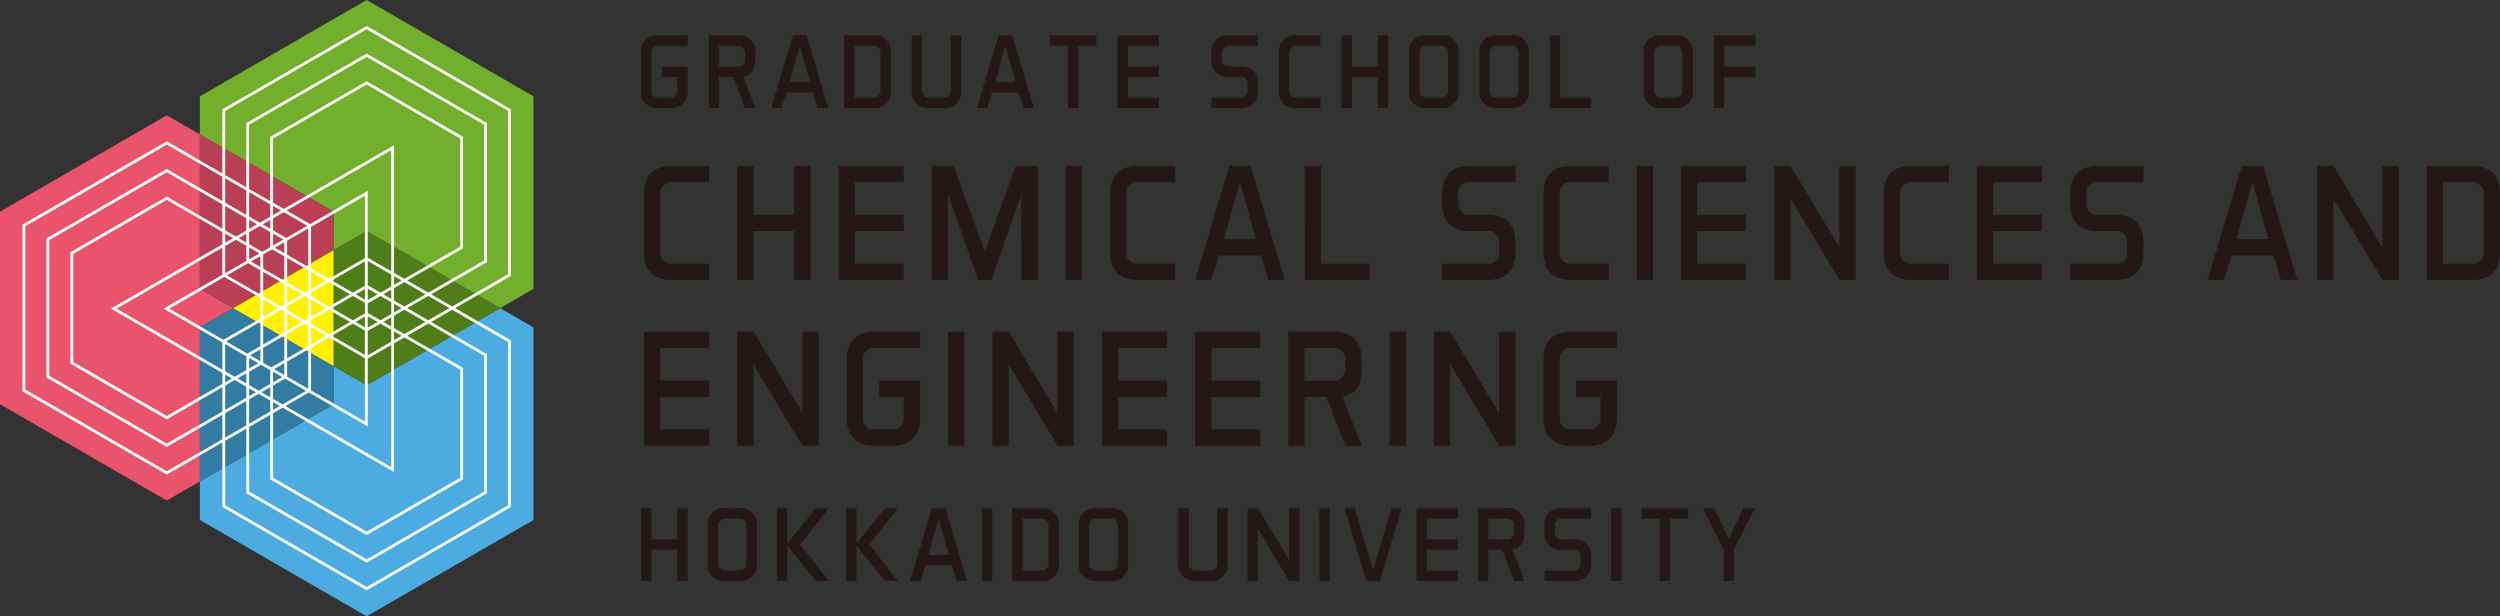
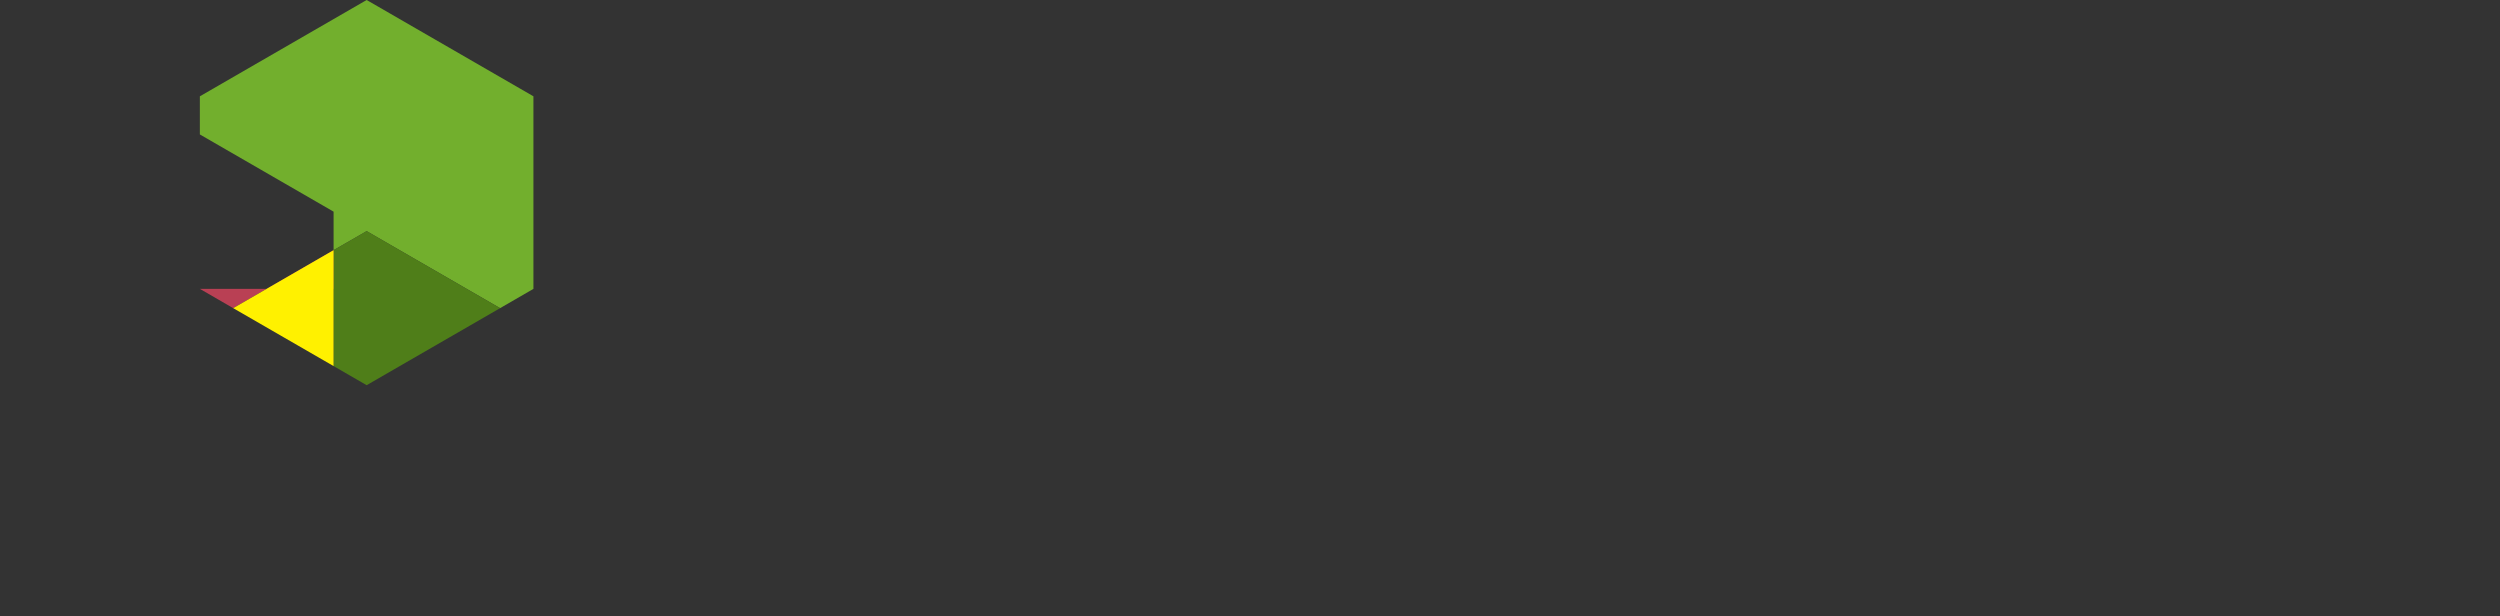
<svg xmlns="http://www.w3.org/2000/svg" width="341.24" height="84.119" viewBox="0 0 341.24 84.119">
  <rect x="0" y="0" width="341.24" height="84.119" fill="#333333" stroke="none" />
  <g id="レイヤー_2" data-name="レイヤー 2" transform="translate(-20.948 -20.379)">
    <g id="レイヤー_1" data-name="レイヤー 1">
      <g id="グループ_1181" data-name="グループ 1181">
        <g id="グループ_1180" data-name="グループ 1180">
-           <path id="パス_2166" data-name="パス 2166" d="M109.862,32.645a.939.939,0,0,0,1.061,1.063h1.414a.94.94,0,0,0,1.063-1.062V30.873h-2.122V29.459h3.538v3.186a2.191,2.191,0,0,1-2.479,2.479h-1.414a2.191,2.191,0,0,1-2.479-2.478V27.688a2.192,2.192,0,0,1,2.479-2.479h3.894v1.418h-3.894a.936.936,0,0,0-1.061,1.06ZM121,30.873H119.1v4.25h-1.418V25.209h3.9a2.19,2.19,0,0,1,2.477,2.479v.707c0,1.488-.551,2.3-1.655,2.451l1.655,4.277H122.64ZM119.1,26.627v2.832h2.479a.939.939,0,0,0,1.061-1.064v-.707a.936.936,0,0,0-1.061-1.061Zm14.9,8.5h-1.414L131.931,33h-3.643l-.657,2.125h-1.417l2.975-9.914h1.842Zm-5.281-3.541H131.5l-1.388-4.955Zm11.334-6.373a2.192,2.192,0,0,1,2.48,2.479v4.957a2.191,2.191,0,0,1-2.479,2.479h-3.894V25.209Zm1.064,2.479a.937.937,0,0,0-1.064-1.06h-2.478v7.08h2.479a.94.94,0,0,0,1.064-1.062Zm11.009-2.479v7.436a2.19,2.19,0,0,1-2.477,2.478h-1.771a2.191,2.191,0,0,1-2.48-2.479V25.209h1.418v7.436a.939.939,0,0,0,1.063,1.063h1.771a.938.938,0,0,0,1.059-1.063V25.209Zm9.948,9.914h-1.417L160,33h-3.639l-.66,2.125h-1.416l2.975-9.914H159.1Zm-5.282-3.541h2.774l-1.388-4.955Zm13.813-6.373v1.418H168.13v8.5h-1.418v-8.5h-2.479V25.209Zm8.533,4.25v1.414h-4.249v2.834h4.249v1.416h-5.667V25.209h5.667v1.418h-4.249v2.832Zm7.148,5.664V33.707h3.893a.942.942,0,0,0,1.065-1.062v-.709a.942.942,0,0,0-1.065-1.063h-1.415a2.191,2.191,0,0,1-2.477-2.478v-.707a2.192,2.192,0,0,1,2.477-2.479h3.9v1.418h-3.9a.935.935,0,0,0-1.059,1.06v.707a.937.937,0,0,0,1.06,1.064h1.415a2.191,2.191,0,0,1,2.48,2.477v.709a2.191,2.191,0,0,1-2.48,2.479Zm10.655-2.479A.939.939,0,0,0,198,33.707h3.188v1.416H198a2.19,2.19,0,0,1-2.478-2.479V27.688A2.191,2.191,0,0,1,198,25.209h3.188v1.418H198a.936.936,0,0,0-1.062,1.06Zm8.53-7.436v4.25h3.544v-4.25h1.416v9.914h-1.416v-4.25h-3.544v4.25H204.06V25.209Zm14.552,7.436a2.19,2.19,0,0,1-2.477,2.479h-1.771a2.19,2.19,0,0,1-2.479-2.479V27.688a2.191,2.191,0,0,1,2.479-2.479h1.771a2.191,2.191,0,0,1,2.477,2.478Zm-5.311,0a.94.94,0,0,0,1.063,1.063h1.771a.938.938,0,0,0,1.059-1.062V27.688a.935.935,0,0,0-1.059-1.06h-1.771a.937.937,0,0,0-1.062,1.061Zm14.9,0a2.189,2.189,0,0,1-2.476,2.479H225.37a2.191,2.191,0,0,1-2.479-2.478V27.688a2.191,2.191,0,0,1,2.479-2.478h1.771a2.19,2.19,0,0,1,2.476,2.479Zm-5.31,0a.939.939,0,0,0,1.063,1.062h1.771a.939.939,0,0,0,1.061-1.063V27.688a.937.937,0,0,0-1.061-1.06H225.37a.936.936,0,0,0-1.062,1.06Zm9.594,1.063h4.248v1.416h-5.665V25.209H233.9Zm18.125-1.062a2.192,2.192,0,0,1-2.479,2.479h-1.771a2.191,2.191,0,0,1-2.479-2.479V27.688a2.191,2.191,0,0,1,2.479-2.478h1.77a2.192,2.192,0,0,1,2.479,2.479Zm-5.312,0a.94.94,0,0,0,1.063,1.063h1.77a.94.94,0,0,0,1.062-1.063V27.688a.937.937,0,0,0-1.062-1.061h-1.77a.937.937,0,0,0-1.062,1.06Zm13.841-3.186v1.414h-4.248v4.25h-1.414V25.209h5.662v1.418h-4.248v2.832ZM111.073,54.7a1.475,1.475,0,0,0,1.67,1.67h5.007v2.227h-5.007q-3.895,0-3.895-3.9V46.906q0-3.891,3.895-3.893h5.007V45.24h-5.007a1.475,1.475,0,0,0-1.67,1.666ZM123.8,43.014v6.676h5.564V43.014h2.227v15.58H129.36V51.916H123.8v6.678h-2.225V43.014Zm20.512,6.676v2.227h-6.675v4.451h6.675v2.227h-8.9V43.014h8.9V45.24h-6.675v4.449Zm3.822-6.676h3l4.23,11.684,4.227-11.684h3v15.58h-2.226V46.906l-4.118,11.688h-1.778l-4.116-11.687V58.594H148.13Zm20.512,0v15.58h-2.226V43.014ZM174.686,54.7a1.475,1.475,0,0,0,1.67,1.67h5.009v2.227h-5.009q-3.895,0-3.895-3.9V46.906q0-3.891,3.895-3.893h5.009V45.24h-5.009a1.474,1.474,0,0,0-1.67,1.666Zm21.626,3.9h-2.225l-1.035-3.338h-5.721L186.3,58.594h-2.226l4.674-15.58h2.894Zm-8.3-5.566h4.362l-2.181-7.787Zm13.233,3.34h6.678v2.227h-8.9V43.014h2.222Zm16.546,2.227V56.367h6.12a1.475,1.475,0,0,0,1.668-1.67V53.586a1.476,1.476,0,0,0-1.668-1.67h-2.228q-3.892,0-3.893-3.893V46.906q0-3.891,3.893-3.893H227.8V45.24h-6.122a1.475,1.475,0,0,0-1.668,1.666v1.117a1.473,1.473,0,0,0,1.668,1.666h2.228q3.894,0,3.895,3.9V54.7q0,3.9-3.895,3.9Zm16.06-3.9a1.475,1.475,0,0,0,1.67,1.67h5.006v2.227h-5.006q-3.895,0-3.895-3.9V46.906q0-3.891,3.895-3.893h5.006V45.24h-5.006a1.475,1.475,0,0,0-1.67,1.666Zm12.721-11.684v15.58h-2.223V43.014Zm12.723,6.676v2.226h-6.676v4.451h6.676v2.227h-8.9V43.014h8.9V45.24h-6.676v4.449Zm6.049-6.676,6.676,11.127V43.014h2.226v15.58h-2.226l-6.676-11.127V58.594h-2.226V43.014ZM280.288,54.7a1.475,1.475,0,0,0,1.668,1.67h5.01v2.227h-5.01q-3.891,0-3.892-3.9V46.906q0-3.891,3.892-3.893h5.01V45.24h-5.01a1.474,1.474,0,0,0-1.668,1.666Zm19.4-5.008v2.226h-6.676v4.451h6.676v2.227h-8.9V43.014h8.9V45.24h-6.676v4.449Zm3.821,8.9V56.367h6.12a1.476,1.476,0,0,0,1.67-1.67V53.586a1.477,1.477,0,0,0-1.67-1.67H307.4q-3.894,0-3.9-3.893V46.906q0-3.891,3.9-3.893h6.117V45.24H307.4a1.476,1.476,0,0,0-1.67,1.666v1.117a1.474,1.474,0,0,0,1.67,1.666h2.225q3.894,0,3.893,3.9V54.7q0,3.9-3.893,3.9Zm31.009,0h-2.225l-1.035-3.338H325.54L324.5,58.594h-2.225l4.672-15.58h2.895Zm-8.3-5.566h4.361L328.4,45.24ZM339.45,43.014l6.678,11.127V43.014h2.225v15.58h-2.225L339.45,47.467V58.594h-2.225V43.014Zm18.844,0q3.894,0,3.895,3.893V54.7q0,3.9-3.895,3.9h-6.122V43.014Zm1.668,3.893a1.474,1.474,0,0,0-1.668-1.666h-3.9V56.367h3.9a1.474,1.474,0,0,0,1.668-1.67ZM117.75,72.322v2.227h-6.677V79h6.677v2.227h-8.9V65.645h8.9v2.227h-6.677v4.451Zm6.046-6.678,6.68,11.129V65.645H132.7v15.58h-2.224L123.8,70.1V81.225h-2.225V65.645Zm14.947,11.688A1.475,1.475,0,0,0,140.415,79h2.225a1.473,1.473,0,0,0,1.668-1.666V74.549h-3.34V72.322h5.566v5.01q0,3.894-3.895,3.893h-2.225q-3.9,0-3.9-3.893V69.541q0-3.894,3.9-3.9h6.119v2.227h-6.119a1.477,1.477,0,0,0-1.672,1.67ZM152.58,65.645v15.58h-2.224V65.645Zm6.047,0L165.3,76.774V65.645h2.225v15.58H165.3L158.627,70.1V81.225H156.4V65.645Zm21.624,6.678v2.227h-6.678V79h6.678v2.227h-8.9V65.645h8.9v2.227h-6.678v4.451Zm12.723,0v2.227H186.3V79h6.677v2.227h-8.9V65.645h8.9v2.227H186.3v4.451ZM202,74.549h-2.982v6.676h-2.225V65.645h6.119q3.894,0,3.895,3.9v1.113q0,3.507-2.6,3.85l2.6,6.721h-2.225Zm-2.982-6.678v4.451h3.895a1.475,1.475,0,0,0,1.67-1.668V69.541a1.476,1.476,0,0,0-1.67-1.67Zm13.836-2.227v15.58H210.63V65.645Zm6.045,0,6.678,11.129V65.645H227.8v15.58h-2.227L218.9,70.1V81.225h-2.225V65.645Zm14.949,11.688A1.474,1.474,0,0,0,235.519,79h2.225a1.474,1.474,0,0,0,1.67-1.666V74.549h-3.338V72.322h5.563v5.01q0,3.894-3.895,3.893h-2.225q-3.895,0-3.895-3.893V69.541q0-3.894,3.895-3.9h6.119v2.227h-6.119a1.476,1.476,0,0,0-1.67,1.67ZM109.862,89.754V94H113.4V89.754h1.416v9.914H113.4v-4.25h-3.538v4.25h-1.418V89.754Zm14.4,7.436a2.192,2.192,0,0,1-2.48,2.479h-1.769a2.191,2.191,0,0,1-2.479-2.479V92.232a2.191,2.191,0,0,1,2.479-2.479h1.769a2.191,2.191,0,0,1,2.48,2.479Zm-5.31,0a.936.936,0,0,0,1.061,1.061h1.769a.937.937,0,0,0,1.064-1.06V92.232a.94.94,0,0,0-1.064-1.064h-1.769a.938.938,0,0,0-1.061,1.064Zm8.03,2.479V89.754H128.4v4.813l3.9-4.812h1.77l-3.895,4.953,3.895,4.961H132.3l-3.9-4.816v4.816Zm9.45,0V89.754h1.415v4.813l3.894-4.812h1.77l-3.893,4.953,3.893,4.961h-1.77l-3.894-4.816v4.816Zm16.529,0h-1.418l-.658-2.125h-3.641l-.658,2.125h-1.414l2.973-9.914h1.841Zm-5.283-3.543h2.775l-1.387-4.957Zm8.712-6.371v9.914h-1.417V89.754Zm6.616,0a2.189,2.189,0,0,1,2.477,2.479v4.957a2.19,2.19,0,0,1-2.477,2.478h-3.9V89.754Zm1.061,2.479a.939.939,0,0,0-1.061-1.064h-2.479V98.25h2.479a.936.936,0,0,0,1.061-1.061Zm10.865,4.957a2.191,2.191,0,0,1-2.479,2.479h-1.77a2.191,2.191,0,0,1-2.479-2.479V92.232a2.191,2.191,0,0,1,2.479-2.479h1.77a2.191,2.191,0,0,1,2.479,2.479Zm-5.311,0a.936.936,0,0,0,1.061,1.061h1.771a.936.936,0,0,0,1.061-1.061V92.232a.939.939,0,0,0-1.061-1.065h-1.77a.939.939,0,0,0-1.061,1.064Zm18.9-7.436v7.436a2.191,2.191,0,0,1-2.477,2.479h-1.773a2.19,2.19,0,0,1-2.477-2.479V89.754h1.415v7.436a.936.936,0,0,0,1.061,1.061h1.773a.937.937,0,0,0,1.061-1.061V89.754Zm4.138,0,4.249,7.08v-7.08h1.418v9.914h-1.418l-4.249-7.084v7.084h-1.415V89.754Zm9.806,0v9.914h-1.419V89.754Zm8.385,0h1.416l-2.975,9.914h-1.841l-2.976-9.914h1.418l2.477,8.5Zm9.1,4.246v1.418H215.7V98.25h4.25v1.418h-5.665V89.754h5.665v1.414H215.7V94Zm6.034,1.418h-1.9v4.25h-1.418V89.754h3.9a2.191,2.191,0,0,1,2.479,2.479v.707c0,1.486-.553,2.3-1.658,2.447l1.658,4.281h-1.416Zm-1.9-4.25V94h2.479a.939.939,0,0,0,1.063-1.06v-.707a.94.94,0,0,0-1.062-1.065Zm7.678,8.5V98.25h3.894a.937.937,0,0,0,1.064-1.061v-.711a.939.939,0,0,0-1.064-1.06h-1.415a2.191,2.191,0,0,1-2.479-2.479v-.707a2.191,2.191,0,0,1,2.479-2.479h3.9v1.414h-3.9a.939.939,0,0,0-1.061,1.064v.707A.938.938,0,0,0,234.239,94h1.415a2.191,2.191,0,0,1,2.48,2.478v.711a2.192,2.192,0,0,1-2.481,2.479Zm10.51-9.914v9.914h-1.416V89.754Zm9.1,0v1.414h-2.479v8.5h-1.417v-8.5h-2.478V89.754Zm3.573,0L256.921,94l1.982-4.246h1.559l-2.833,5.664v4.25h-1.416v-4.25l-2.833-5.664Z" fill="#231815" />
          <g id="グループ_1179" data-name="グループ 1179">
-             <path id="パス_2167" data-name="パス 2167" d="M52.78,62.44l-4.552-2.631V38.73l-4.514-2.607L20.948,49.268V75.557L43.714,88.7l4.515-2.607V65.066Z" fill="#e9546b" />
-             <path id="パス_2168" data-name="パス 2168" d="M66.48,70.348v5.209L48.229,86.094v5.262L70.994,104.5,93.759,91.356V65.066L89.208,62.44,70.994,72.955Z" fill="#4cace2" />
-             <path id="パス_2169" data-name="パス 2169" d="M66.48,75.549v-5.2L52.78,62.44l-4.551,2.626V86.094L66.48,75.557Z" fill="#327ba2" />
            <path id="パス_2170" data-name="パス 2170" d="M70.994,20.379,48.228,33.524V38.73L66.48,49.268v5.259l4.514-2.6L89.208,62.44l4.551-2.631V33.524Z" fill="#72af2d" />
-             <path id="パス_2171" data-name="パス 2171" d="M48.228,59.809,52.78,62.44l13.7-7.913V49.268L48.228,38.73V59.809Z" fill="#b94054" />
+             <path id="パス_2171" data-name="パス 2171" d="M48.228,59.809,52.78,62.44l13.7-7.913V49.268V59.809Z" fill="#b94054" />
            <path id="パス_2172" data-name="パス 2172" d="M66.48,54.527V70.348l4.514,2.607L89.208,62.44,70.994,51.922Z" fill="#4f7e19" />
            <path id="パス_2173" data-name="パス 2173" d="M66.48,70.348V54.527L52.78,62.44Z" fill="#fff100" />
-             <path id="パス_2174" data-name="パス 2174" d="M90.685,58.035V35.3L70.994,23.928,51.4,35.242l-.1.055v8.758l-7.588-4.381L24.119,50.988l-.1.055v22.74L43.714,85.15,51.3,80.769v8.813l19.692,11.367L90.589,89.637l.1-.055V66.84l-7.625-4.4,7.53-4.348ZM43.714,84.707,24.407,73.559V51.266L43.714,40.117,51.3,44.5v3.327l-7.588-4.381L27.386,52.873l-.1.055V71.895l16.426,9.482L51.3,77v3.33Zm11.239-6.046L57.836,77v8.812L70.9,93.35l.1.055,13.061-7.541.1-.055v-15.2l-7.626-4.4,2.882-1.664,7.626,4.4V87.473l-16.04,9.26-16.041-9.26Zm19.4-15.408-1.472.85-1.739-1v-1.32l1.739-1,1.472.85Zm.383-1.407,1.027.593-1.027.593ZM58.22,76.775l1.3-.75,14.926,8.618.287.166V67.246l1.411-.815,7.626,4.4V85.588L70.994,92.961,58.22,85.588Zm-3.267-3.83V71.118l1.629-.94,1.254.724v1.88l-1.583.914Zm.915.973-.915.529V73.389Zm-1.3-19.992V56l-2.882,1.664V53.953l1.464-.845Zm-1.035-1.04,1.035-.6v1.2Zm4.553,1.523,1.668.963V58.7l-2.883-1.664V55.111Zm4.935-2.849v5.254l-2.883-1.664V53.225Zm11.327,5.848-3.211-1.854V46.432l-7.86,4.537-3.212-1.854,14.282-8.246ZM54.82,56.3l1.669.964v3.328l-4.552-2.628Zm15.933-9.2v8.514l-4.907,2.834-2.439-1.408v-5.7ZM59.313,62.661l.441.255v2.818L56.872,67.4V64.07Zm-2.441.966V61.251l2.057,1.188Zm6.534.442,2.439-1.408,2.882,1.664-2.882,1.664L63.406,64.58Zm-.385.29-.059-.034.059-.034Zm.385-.732V61.252l2.056,1.187Zm0-2.818V60.3l2.439-1.408,2.883,1.665-2.882,1.664Zm-.385-.222-.058-.033.058-.033Zm0,.444v2.818l-.442.255-2.441-1.409v-.51l2.44-1.409Zm-3.267,1.442-.058-.033.058-.033Zm.384.665L62.2,64.325l-2.057,1.187Zm2.44,1.409.442.255v2.818l-2.883,1.665V65.955Zm.827.477,2.055,1.187L63.406,67.4Zm2.439,1.408,4.908,2.833v8.651l-7.347-4.242V67.84Zm.384-.222,2.882-1.664,1.641.948v3.328ZM69.5,64.324l1.257-.726V65.05Zm-.384-.222-2.882-1.664,2.882-1.664,1.642.948v1.432Zm.384-3.55,1.257-.726v1.452Zm-.383-.221-2.884-1.665,4.523-2.612v3.33Zm-3.652-1.664-2.055,1.187V57.481Zm-2.44,1.409-.442.255-2.441-1.409V55.594l2.883,1.664Zm-.826.477-2.057,1.188V59.366Zm-2.44,1.409-.442.255-2.441-1.409V57.48l2.883,1.664Zm-16.461.543L51.3,67.129v3.707l-14.43-8.331L51.3,54.175v3.708Zm.768,0,7.492-4.325,4.935,2.849v2.818l-5.051,2.917Zm12.428,1.785v3.328L54.7,68.65l-2.881-1.664ZM56.2,69.956l-1.244.718V69.238Zm-1.11-1.084,1.4-.809v1.619Zm1.785-1.03,2.883-1.664v3.328L57.97,70.536l-1.1-.634Zm2.592,4-1.244.718V71.124Zm-1.111-1.085,1.4-.809v1.619Zm1.786-1.031,2.883-1.664v5.391l-2.883-1.664Zm11,8.856V69.321l3.211-1.854V84.143L59.9,75.8l3.21-1.854Zm0-15.04,1.355.782-1.355.782Zm0-3.772,1.355.782-1.355.782ZM59.755,53.447v1.483l-1.284-.741Zm-1.535.443V52.264l1.408.813Zm-1.731,2.925L55.2,56.073l1.284-.741Zm-1.536-1.04V54.148l1.409.813Zm-3.267-2.266V52.263l1.08.623Zm-.385.222L36.391,62.34l-.288.166,15.2,8.775v1.5l-7.588,4.382L30.939,69.787V55.035L43.714,47.66l7.588,4.38ZM51.687,71.5l.915.529-.915.529Zm0-.444V67.352l2.883,1.664V70.9l-1.583.914Zm2.883.281v1.383l-1.2-.692Zm3.267,1.884v1.386l-1.2-.693ZM58.22,73l1.627-.939,2.883,1.665-3.21,1.854-1.3-.75Zm.914,2.8-.914.528V75.275Zm15.6-9V65.617l1.028.593Zm-.383.221-3.211,1.854V65.55l1.739-1,1.472.85Zm-1.088-2.7,1.088-.628v1.257Zm0-3.771,1.089-.629v1.258Zm-.384-.222-1.738-1V56l3.211,1.854v1.628Zm1.856-2.258,1.027.593-1.027.593Zm0-.444V40.205L59.682,48.893l-1.463-.844V39.291l12.774-7.377,12.774,7.377V54.043l-7.625,4.4ZM59.3,49.115l-1.078.622V48.493Zm.384.222,3.211,1.854-2.881,1.663L58.22,51.82V50.181ZM57.834,51.6,56.8,51l1.034-.6Zm0,.444v2.071l-1.089.629-1.791-1.034V52.067l1.463-.844Zm-2.881-.418V50.378L56.032,51Zm-.385.222-1.419.819-1.463-.845V48.492l2.882,1.664ZM51.3,51.6l-7.588-4.381L30.651,54.76l-.1.055v15.2l13.159,7.6L51.3,73.227v3.328l-7.588,4.381-16.04-9.262V53.15l16.04-9.262L51.3,48.27ZM51.687,73l1.3-.751,1.583.914v1.5l-2.883,1.664Zm2.883,2.105v3.33L51.687,80.1v-3.33Zm.384-.222,1.3-.749,1.585.915v1.5l-2.883,1.665Zm21.19-8.9-1.411-.815v-1.7l1.411-.815,2.882,1.664Zm.383-3.549,2.883-1.664,2.882,1.664L79.408,64.1Zm-.384-.222-1.41-.814V59.7l1.411-.815,2.882,1.664Zm.385-3.551,7.625-4.4v-15.2L71.09,31.525l-.1-.055-13.16,7.6v8.76l-2.881-1.663V37.4l16.041-9.26,16.04,9.26V55.928l-7.625,4.4ZM57.834,48.27v1.69l-1.418.818-1.463-.845V46.607Zm-3.266,1.442-2.882-1.664V44.721l2.882,1.664ZM90.3,67.064V89.357L70.994,100.506,51.687,89.358V80.547l2.883-1.664V87.7L70.9,97.121l.1.057L87.418,87.7V68.727l-7.626-4.4,2.882-1.664Zm0-9.25-7.625,4.4-2.883-1.664,7.529-4.347.1-.055V37.184L71.09,27.756l-.1-.055L54.568,37.184v8.757l-2.882-1.664V35.518L70.994,24.371,90.3,35.518Z" fill="#fff" />
          </g>
        </g>
      </g>
    </g>
  </g>
</svg>